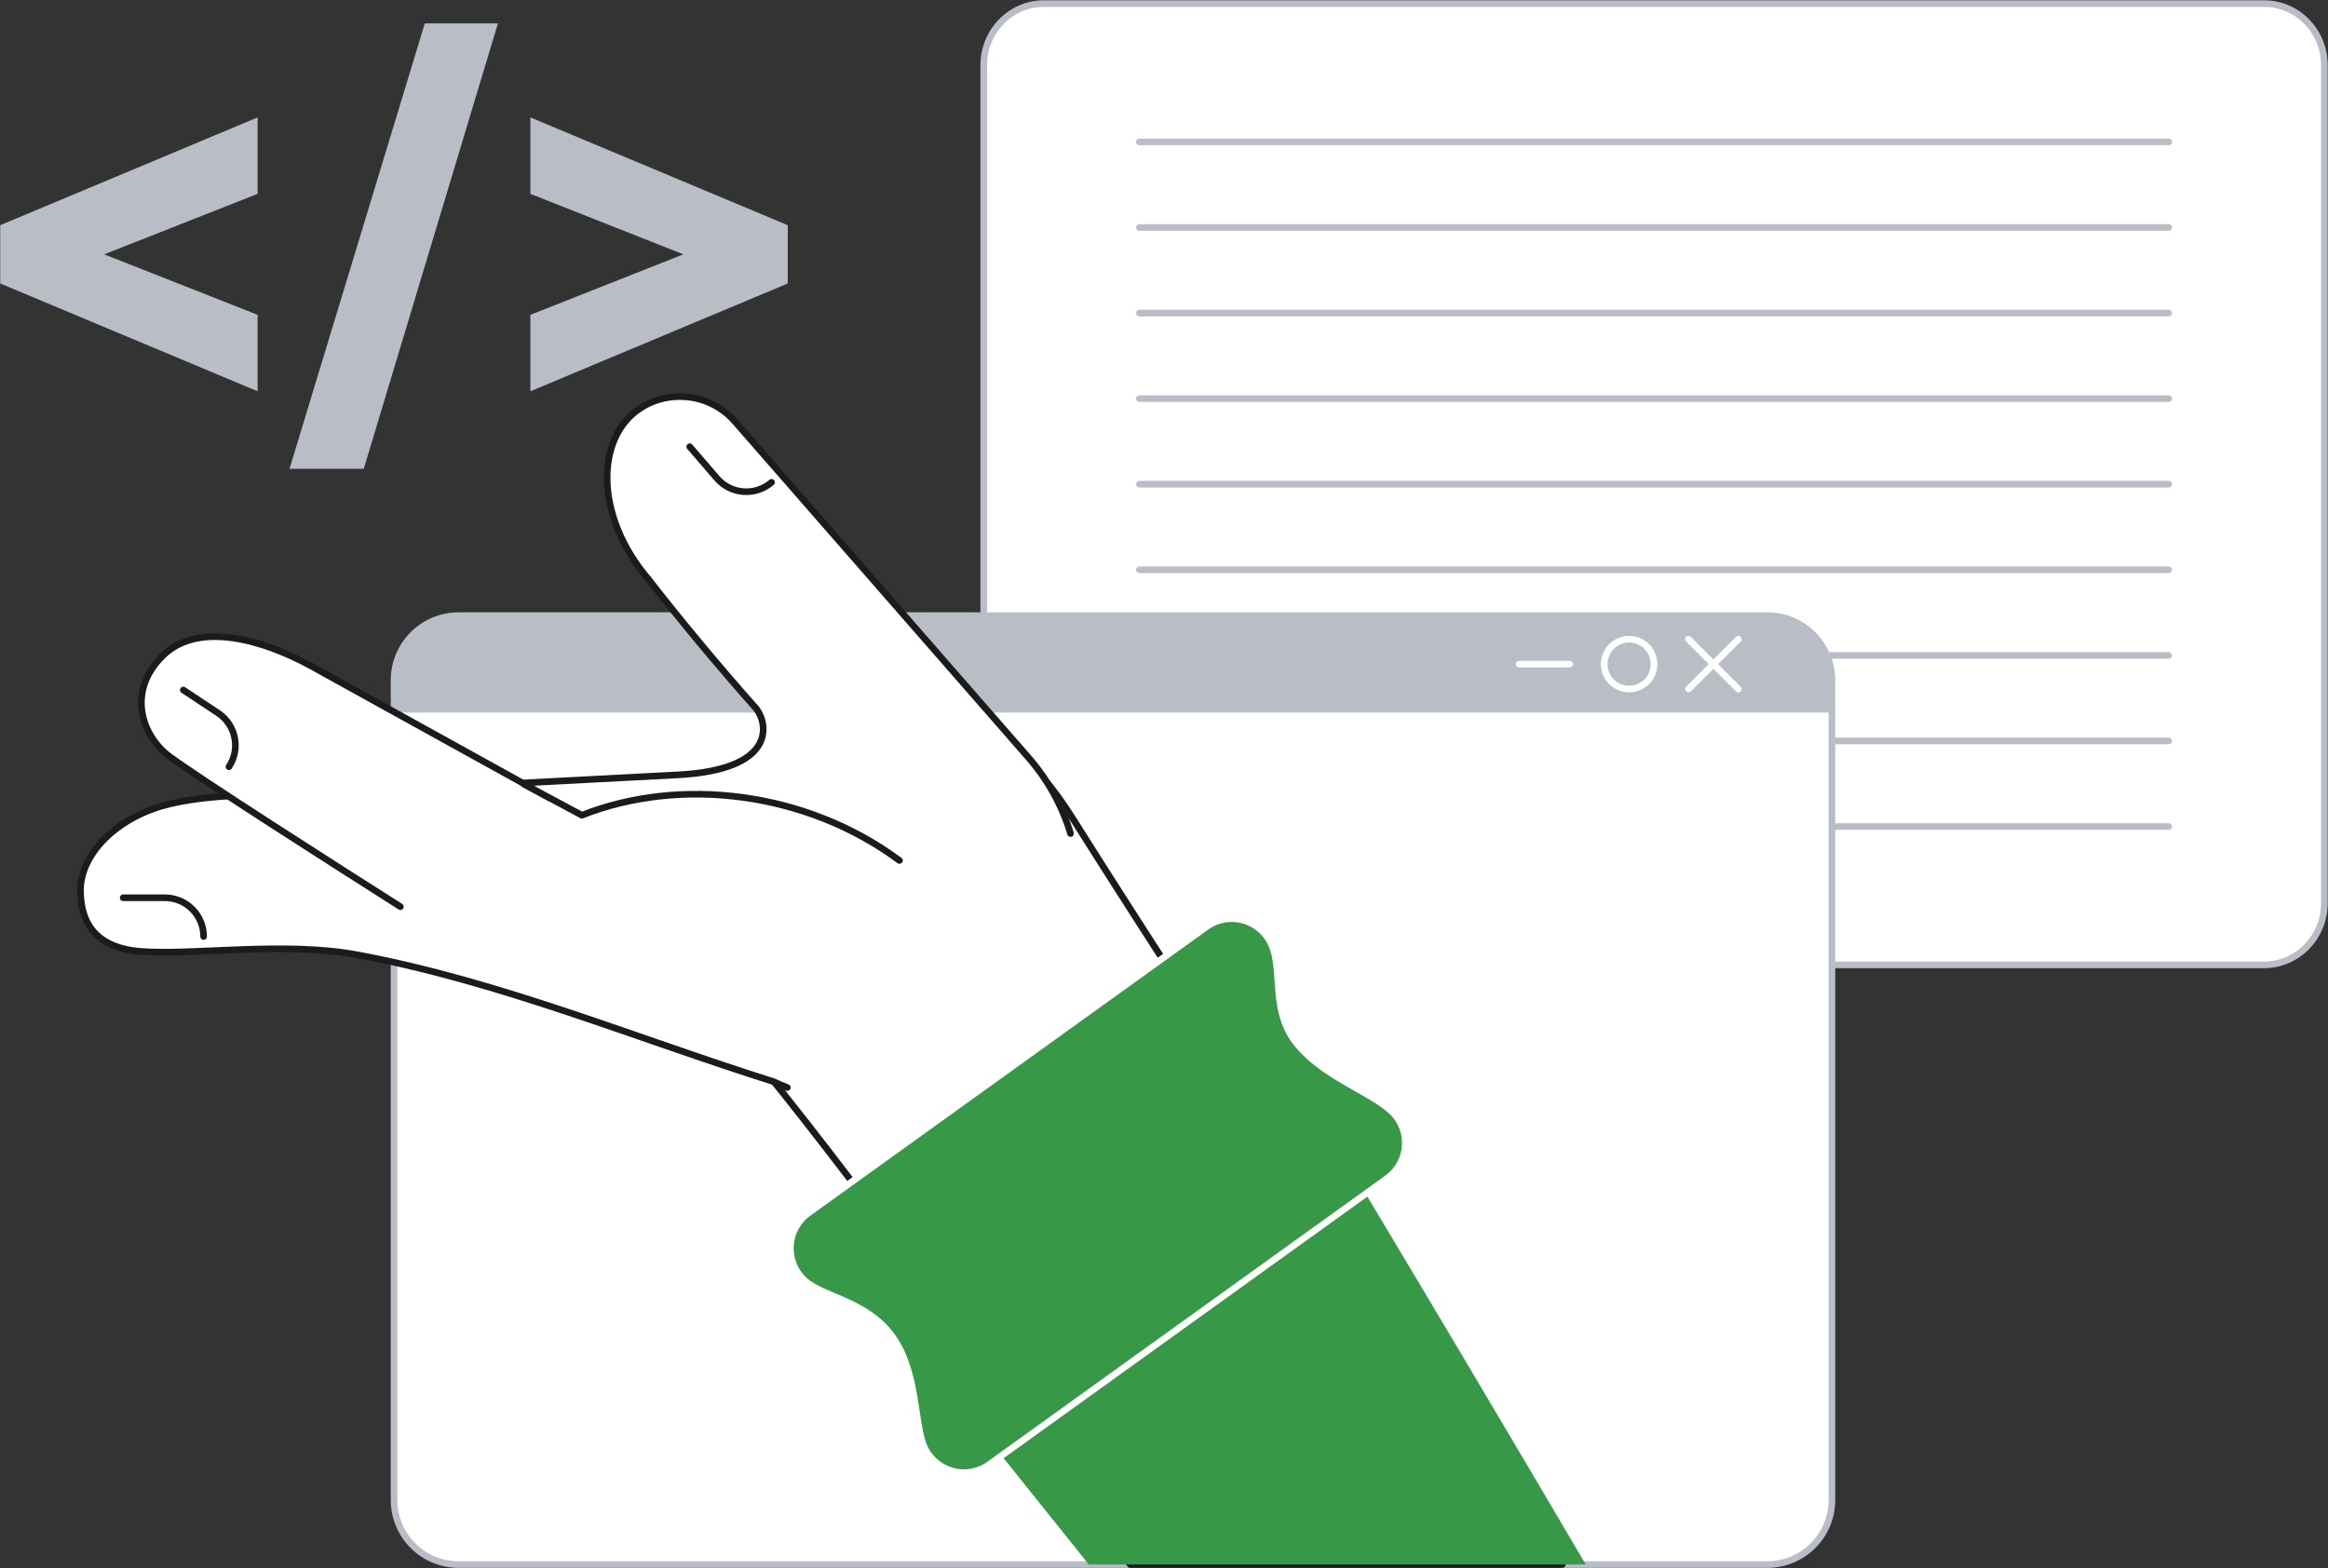
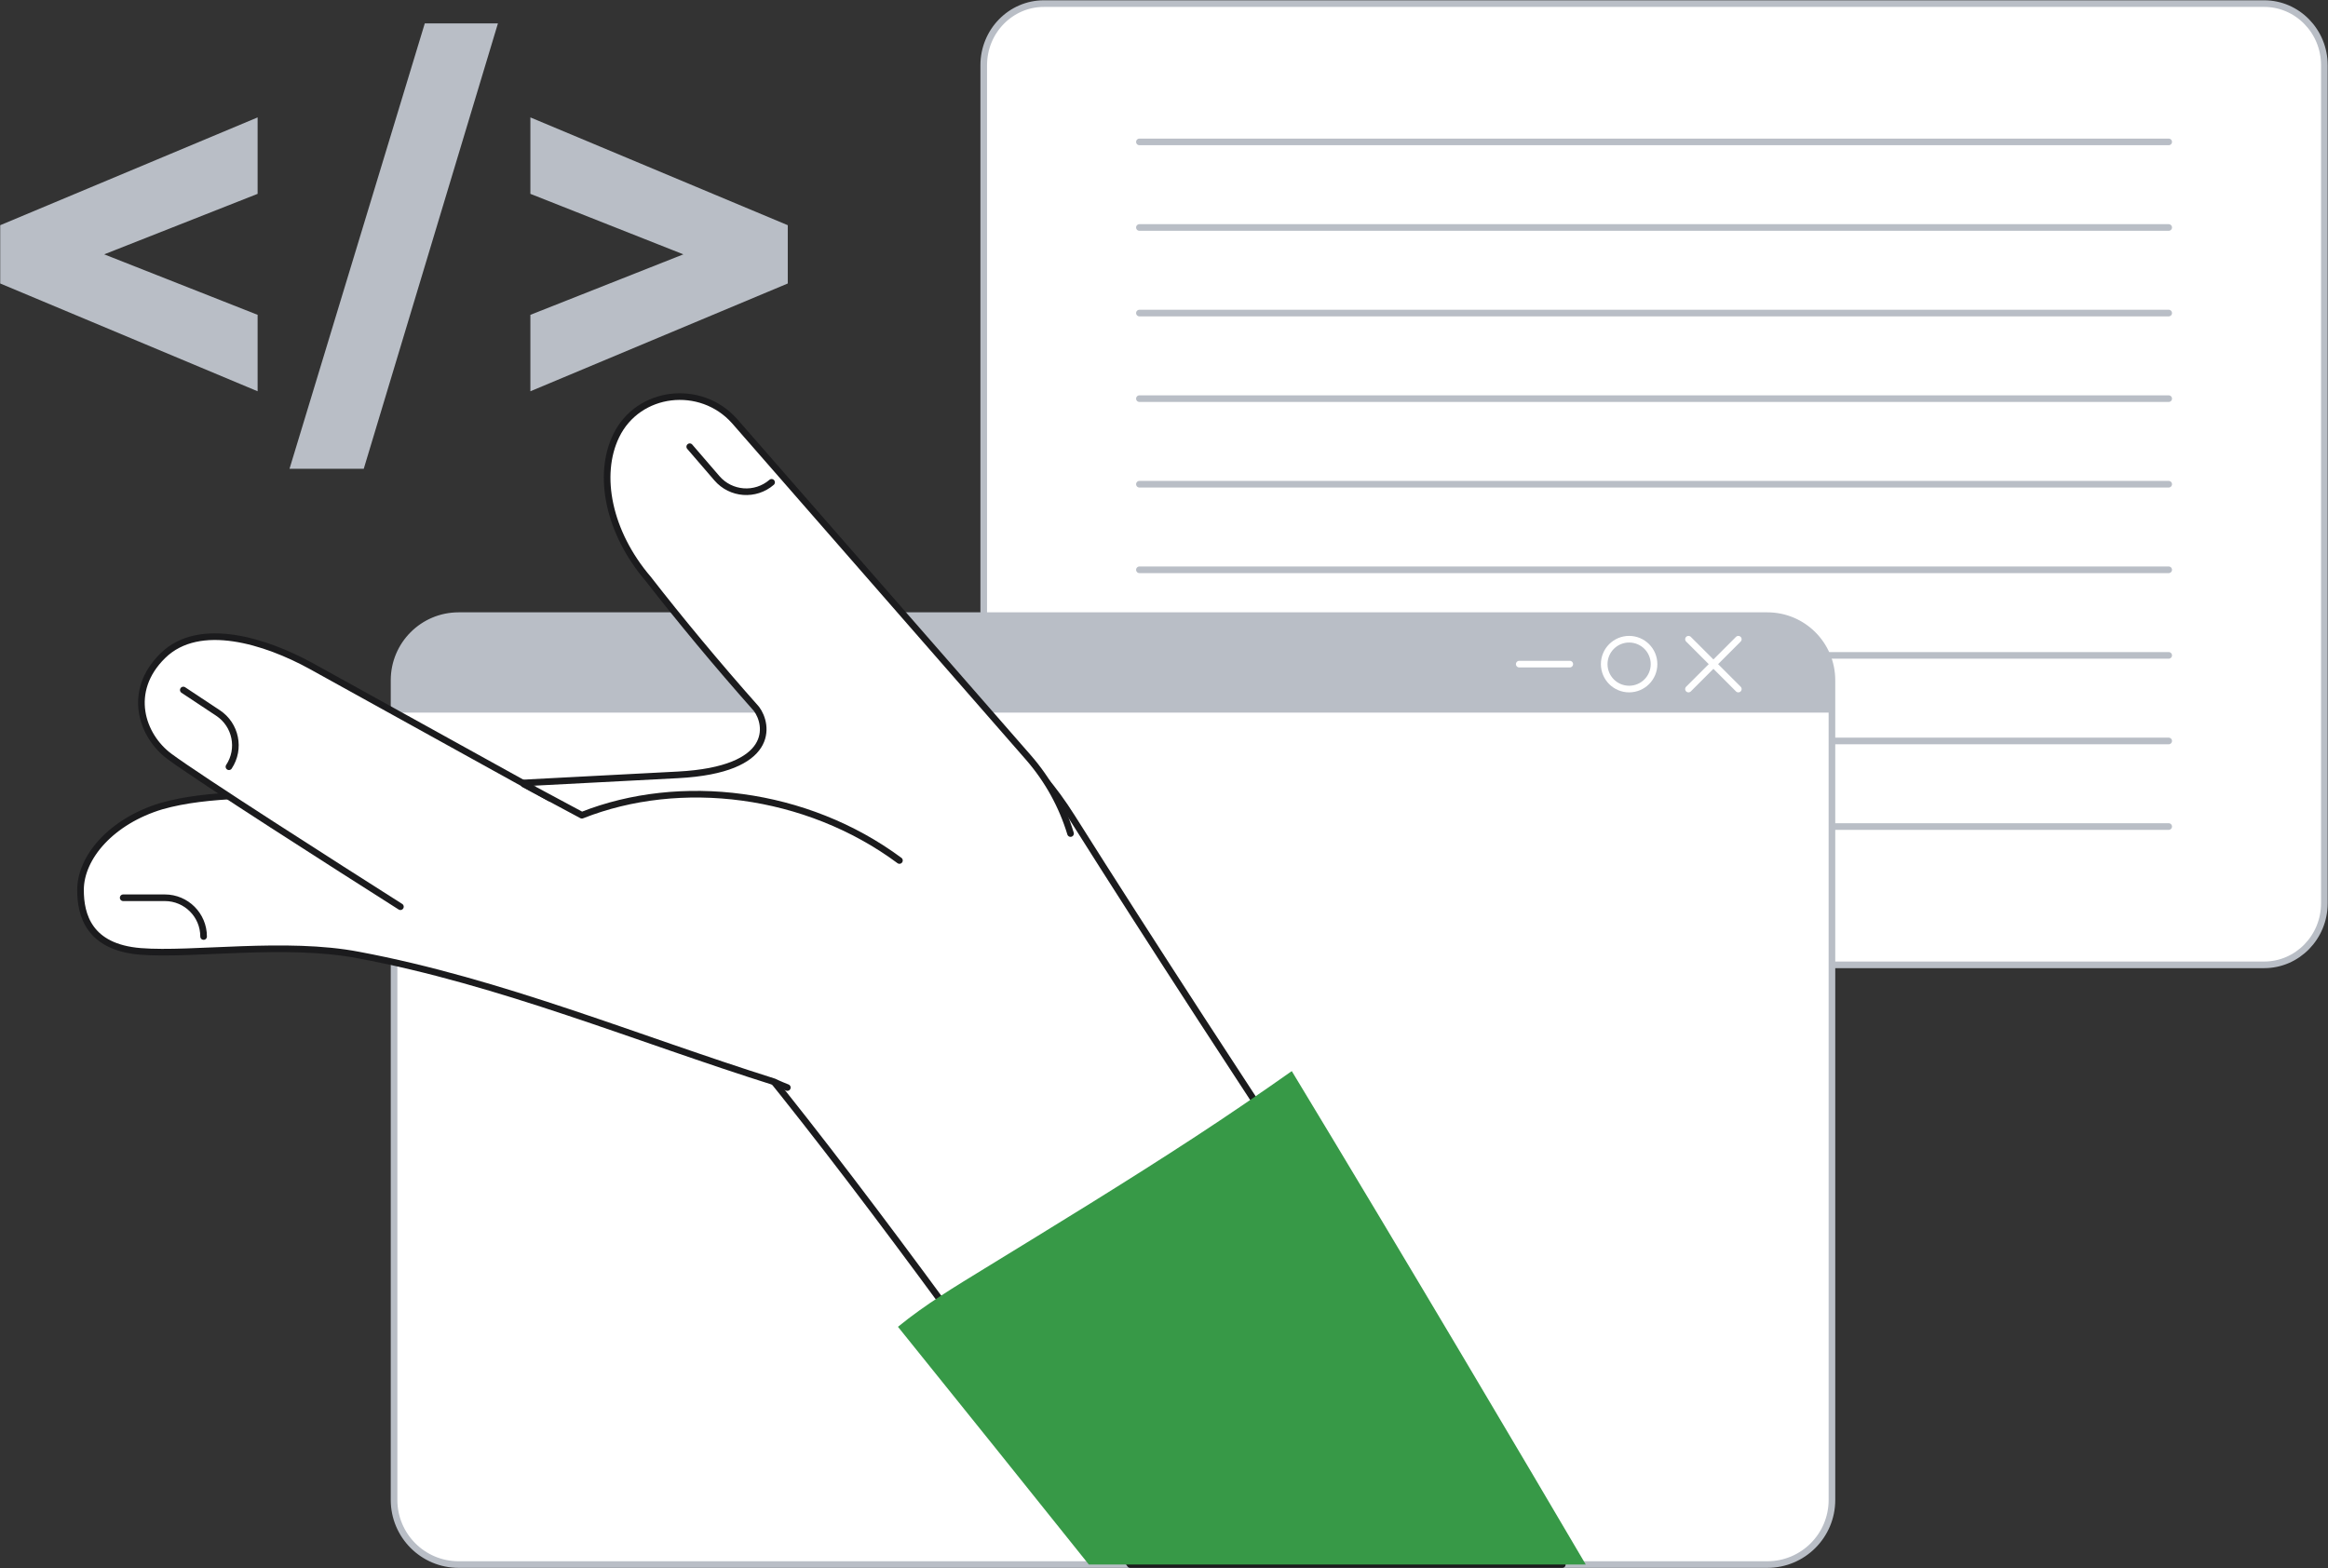
<svg xmlns="http://www.w3.org/2000/svg" width="4094" height="2758" viewBox="0 0 4094 2758" fill="none">
  <rect x="0" y="0" width="4094" height="2758" fill="#333333" stroke="none" />
  <path d="M4087.61 114.72V1588.53C4087.61 1648.36 4040.17 1696.91 3981.69 1696.91H1835.84C1777.36 1696.91 1729.98 1648.37 1729.98 1588.53V114.72C1729.98 54.89 1777.37 6.34 1835.84 6.34H3981.69C4040.17 6.34 4087.61 54.88 4087.61 114.72Z" fill="white" stroke="#B9BEC6" stroke-width="11.65" stroke-linecap="round" stroke-linejoin="round" />
  <path d="M2003.75 249.58H3813.84" stroke="#B9BEC6" stroke-width="11.65" stroke-linecap="round" stroke-linejoin="round" />
  <path d="M2003.75 400.09H3813.84" stroke="#B9BEC6" stroke-width="11.65" stroke-linecap="round" stroke-linejoin="round" />
  <path d="M2003.75 550.6H3813.84" stroke="#B9BEC6" stroke-width="11.65" stroke-linecap="round" stroke-linejoin="round" />
  <path d="M2003.75 701.109H3813.84" stroke="#B9BEC6" stroke-width="11.65" stroke-linecap="round" stroke-linejoin="round" />
  <path d="M2003.75 851.619H3813.84" stroke="#B9BEC6" stroke-width="11.65" stroke-linecap="round" stroke-linejoin="round" />
  <path d="M2003.75 1002.13H3813.84" stroke="#B9BEC6" stroke-width="11.65" stroke-linecap="round" stroke-linejoin="round" />
  <path d="M2003.75 1152.65H3813.84" stroke="#B9BEC6" stroke-width="11.65" stroke-linecap="round" stroke-linejoin="round" />
  <path d="M2003.75 1303.16H3813.84" stroke="#B9BEC6" stroke-width="11.65" stroke-linecap="round" stroke-linejoin="round" />
  <path d="M2003.75 1453.67H3813.84" stroke="#B9BEC6" stroke-width="11.65" stroke-linecap="round" stroke-linejoin="round" />
  <path d="M3221.64 1196.36V2638.06C3221.64 2700.78 3170.76 2751.66 3108.04 2751.66H806.54C743.82 2751.66 693 2700.78 693 2638.06V1196.36C693 1133.64 743.82 1082.76 806.54 1082.76H3108.04C3170.76 1082.76 3221.64 1133.64 3221.64 1196.36Z" fill="white" stroke="#B9BEC6" stroke-width="11.65" stroke-linecap="round" stroke-linejoin="round" />
  <path d="M3221.64 1196.36V1253.33H692.99V1196.36C692.99 1133.64 743.81 1082.76 806.53 1082.76H3108.03C3170.75 1082.76 3221.63 1133.64 3221.63 1196.36H3221.64Z" fill="#B9BEC6" />
  <path d="M2969.35 1124.23L3056.99 1211.86" stroke="white" stroke-width="11.65" stroke-linecap="round" stroke-linejoin="round" />
  <path d="M3056.99 1124.23L2969.35 1211.86" stroke="white" stroke-width="11.65" stroke-linecap="round" stroke-linejoin="round" />
  <path d="M2864.97 1211.86C2889.17 1211.86 2908.79 1192.24 2908.79 1168.04C2908.79 1143.84 2889.17 1124.22 2864.97 1124.22C2840.77 1124.22 2821.15 1143.84 2821.15 1168.04C2821.15 1192.24 2840.77 1211.86 2864.97 1211.86Z" stroke="white" stroke-width="11.65" stroke-linecap="round" stroke-linejoin="round" />
  <path d="M2671.72 1168.04H2760.6" stroke="white" stroke-width="11.65" stroke-linecap="round" stroke-linejoin="round" />
  <path d="M0.39 498.58L453.03 688.15V553.71L183.25 447.32L453.03 340.93V206.49L0.39 396.06V498.58Z" fill="#B9BEC6" />
  <path d="M509.12 824.519H639.68L875.67 41.109H747.04L509.12 824.519Z" fill="#B9BEC6" />
  <path d="M932.72 206.49V340.93L1201.74 447.32L932.72 553.71V688.15L1385.36 498.58V396.06L932.72 206.49Z" fill="#B9BEC6" />
  <path d="M2747.47 2751.66C2574 2493.31 2163.01 1878.17 1885.51 1437.95C1751.61 1225.55 1613.12 1238 1407.69 1404.07C1202.26 1570.14 1191.1 1693.13 1340.49 1876.99C1535.01 2116.38 1789.36 2470.09 1987.57 2751.66H2747.47Z" fill="white" stroke="#1B1B1D" stroke-width="11.65" stroke-linecap="round" stroke-linejoin="round" />
  <path d="M2788.77 2751.66C2686.43 2577.61 2480.44 2228.78 2271.71 1883.8C2216.03 1923.04 2159.76 1961.45 2102.75 1998.74C1980.8 2078.51 1856.45 2154.33 1732.25 2230.49C1680.38 2262.3 1626.57 2294.61 1579.17 2333.52C1692.57 2474.27 1809.68 2620.06 1914.84 2751.65H2788.78L2788.77 2751.66Z" fill="#379947" />
-   <path d="M1739.78 2575.56C1700.27 2603.98 1644.81 2588.79 1625.08 2544.29C1607.17 2503.9 1614.29 2413.44 1569.09 2350.59C1523.9 2287.75 1447.46 2281.81 1414.86 2251.98C1378.96 2219.12 1382.21 2161.71 1421.72 2133.29L2121.47 1630.07C2160.69 1601.87 2215.8 1616.56 2235.82 1660.52C2256.79 1706.59 2234.01 1777.35 2280.69 1835.45C2327.37 1893.55 2410.05 1919.7 2447.05 1954.24C2482.36 1987.2 2478.75 2044.13 2439.53 2072.33L1739.78 2575.55V2575.56Z" fill="#379947" stroke="white" stroke-width="11.65" stroke-linecap="round" stroke-linejoin="round" />
  <path d="M1882.64 1466C1867.92 1417.29 1842.78 1371.46 1808.34 1332.03L1291.67 740.48C1232.31 673.89 1122.41 686.28 1083.55 766.58C1050.15 835.59 1069.87 936.33 1140.11 1018.32C1193.33 1086.89 1260.75 1168.42 1330.32 1246.74C1351.07 1274.42 1364.38 1353.79 1192.04 1362.8C1019.71 1371.82 770.05 1385 568.83 1394.89C474.21 1399.12 366.94 1393.92 283.8 1417.82C196.72 1444.06 141.57 1507.06 141.59 1565.39C141.6 1608.7 155.9 1666 247.35 1673.28C338.8 1680.55 502.47 1654.97 630.82 1679.75C881.1 1726.67 1118.92 1826.3 1361.28 1902.64C1361.28 1902.64 1369.72 1906.93 1384.6 1912.72" fill="white" />
  <path d="M1882.64 1466C1867.92 1417.29 1842.78 1371.46 1808.34 1332.03L1291.67 740.48C1232.31 673.89 1122.41 686.28 1083.55 766.58C1050.15 835.59 1069.87 936.33 1140.11 1018.32C1193.33 1086.89 1260.75 1168.42 1330.32 1246.74C1351.07 1274.42 1364.38 1353.79 1192.04 1362.8C1019.71 1371.82 770.05 1385 568.83 1394.89C474.21 1399.12 366.94 1393.92 283.8 1417.82C196.72 1444.06 141.57 1507.06 141.59 1565.39C141.6 1608.7 155.9 1666 247.35 1673.28C338.8 1680.55 502.47 1654.97 630.82 1679.75C881.1 1726.67 1118.92 1826.3 1361.28 1902.64C1361.28 1902.64 1369.72 1906.93 1384.6 1912.72" stroke="#1B1B1D" stroke-width="11.65" stroke-linecap="round" stroke-linejoin="round" />
-   <path d="M1356.92 848.31C1328.4 872.88 1285.35 869.68 1260.78 841.16L1212.97 785.67" fill="white" />
  <path d="M1356.92 848.31C1328.4 872.88 1285.35 869.68 1260.78 841.16L1212.97 785.67" stroke="#1B1B1D" stroke-width="11.65" stroke-linecap="round" stroke-linejoin="round" />
  <path d="M358.05 1647.1C358.05 1609.45 327.53 1578.93 289.88 1578.93H216.63" fill="white" />
  <path d="M358.05 1647.1C358.05 1609.45 327.53 1578.93 289.88 1578.93H216.63" stroke="#1B1B1D" stroke-width="11.65" stroke-linecap="round" stroke-linejoin="round" />
  <path d="M704.16 1594.67C592.85 1523.98 351.03 1369.73 297.83 1330.21C249.37 1294.21 222.23 1215.99 286.46 1153.09C350.69 1090.2 467.75 1127.95 546.24 1170.85L967.46 1403.88" fill="white" />
  <path d="M704.16 1594.67C592.85 1523.98 351.03 1369.73 297.83 1330.21C249.37 1294.21 222.23 1215.99 286.46 1153.09C350.69 1090.2 467.75 1127.95 546.24 1170.85L967.46 1403.88" stroke="#1B1B1D" stroke-width="11.65" stroke-linecap="round" stroke-linejoin="round" />
-   <path d="M402.61 1348.5C423.41 1317.12 414.82 1274.81 383.44 1254.02L322.38 1213.56" fill="white" />
  <path d="M402.61 1348.5C423.41 1317.12 414.82 1274.81 383.44 1254.02L322.38 1213.56" stroke="#1B1B1D" stroke-width="11.65" stroke-linecap="round" stroke-linejoin="round" />
  <path d="M921.41 1379.18L1023.28 1433.8C1195.93 1365.36 1417.89 1391.89 1581.74 1513.38" fill="white" />
  <path d="M921.41 1379.18L1023.28 1433.8C1195.93 1365.36 1417.89 1391.89 1581.74 1513.38" stroke="#1B1B1D" stroke-width="11.65" stroke-linecap="round" stroke-linejoin="round" />
</svg>